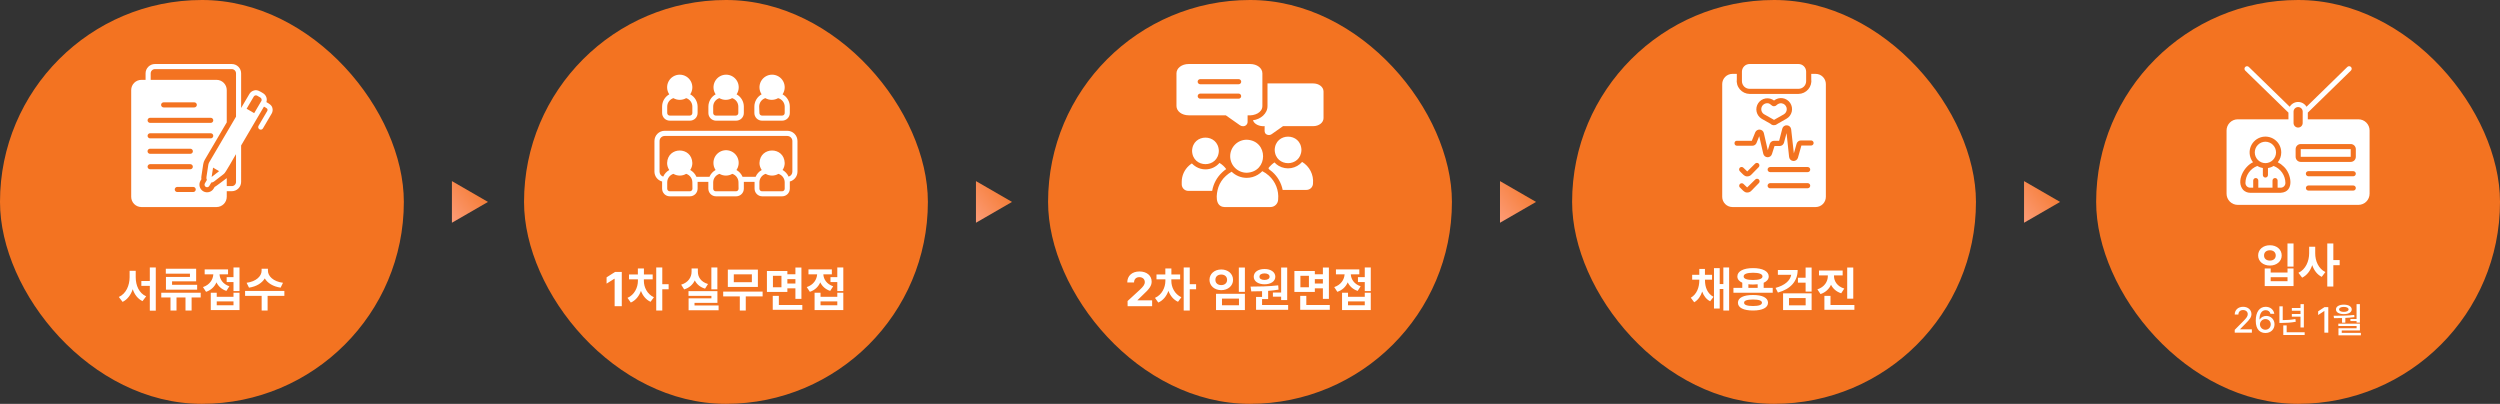
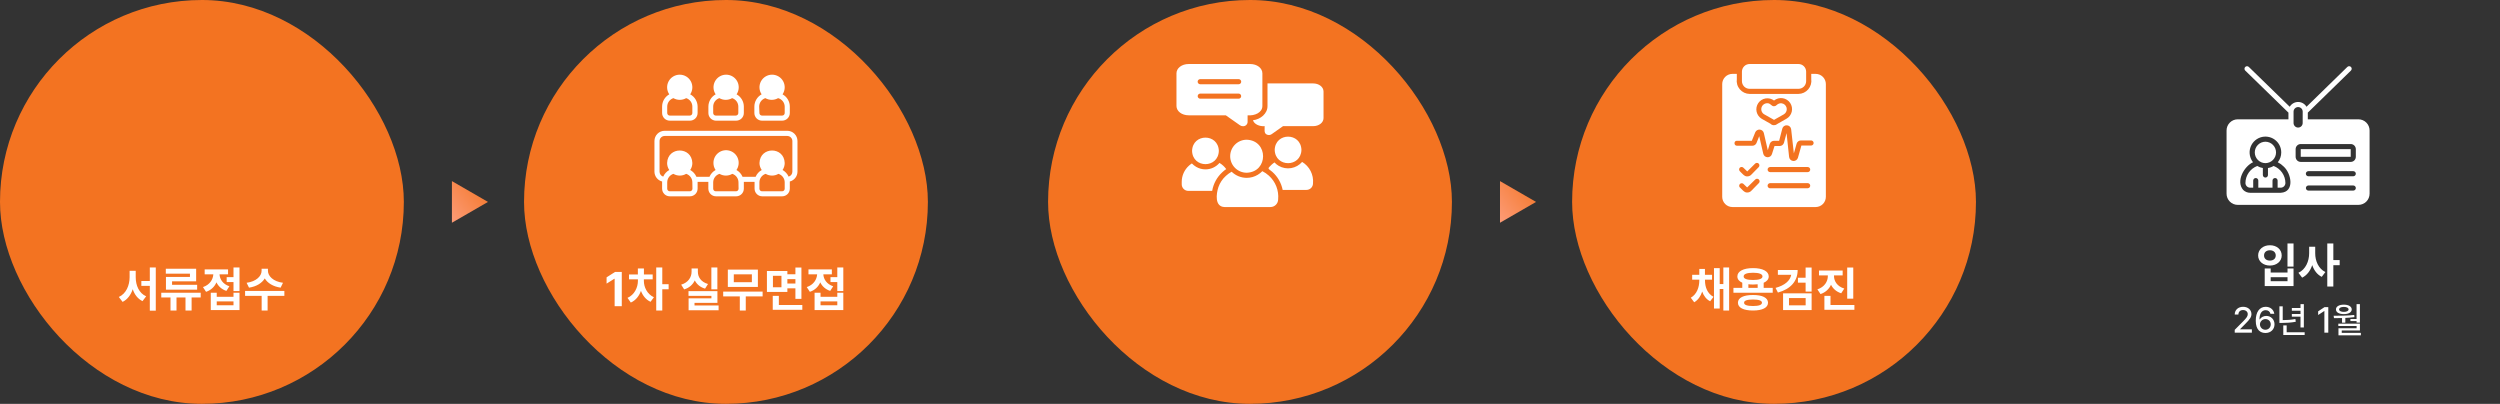
<svg xmlns="http://www.w3.org/2000/svg" width="1040" height="168" viewBox="0 0 1040 168" fill="none">
  <rect x="0" y="0" width="1040" height="168" fill="#333333" stroke="none" />
  <rect width="168" height="168" rx="84" fill="#F37321" />
-   <path d="M113.328 44.977C113.089 43.725 111.831 43.044 110.817 42.482C111.044 41.798 111.03 41.057 110.777 40.382C110.524 39.708 110.047 39.14 109.426 38.774C108.333 38.115 107.004 37.183 105.664 37.638C105.263 37.741 104.887 37.923 104.557 38.173C104.227 38.422 103.95 38.735 103.741 39.093L100.309 44.926V30.519C100.309 29.489 99.901 28.502 99.174 27.773C98.447 27.044 97.461 26.633 96.431 26.63H64.45C63.419 26.63 62.43 27.04 61.701 27.769C60.972 28.499 60.562 29.487 60.561 30.519V33.217H58.829C58.271 33.217 57.718 33.327 57.203 33.541C56.687 33.754 56.218 34.067 55.824 34.462C55.429 34.856 55.116 35.325 54.903 35.841C54.689 36.356 54.579 36.909 54.579 37.467V81.88C54.579 82.438 54.689 82.991 54.903 83.507C55.116 84.022 55.429 84.491 55.824 84.885C56.218 85.28 56.687 85.593 57.203 85.807C57.718 86.02 58.271 86.13 58.829 86.13H90.078C91.204 86.128 92.284 85.68 93.081 84.883C93.878 84.087 94.326 83.007 94.328 81.88V79.542H96.428C97.457 79.541 98.442 79.132 99.169 78.405C99.896 77.678 100.305 76.693 100.306 75.665C100.31 75.662 100.3 60.514 100.309 60.513L107.003 49.112C107.026 49.087 107.044 49.059 107.056 49.027L109.807 44.355C110.141 44.613 111.213 44.992 111.271 45.511C111.3 45.622 111.307 45.737 111.291 45.85C111.275 45.964 111.237 46.073 111.178 46.171L107.545 52.353C107.408 52.596 107.373 52.882 107.445 53.151C107.518 53.419 107.693 53.649 107.933 53.79C108.173 53.931 108.458 53.972 108.728 53.905C108.998 53.838 109.231 53.667 109.377 53.43L113.01 47.248C113.211 46.909 113.342 46.534 113.396 46.144C113.451 45.754 113.428 45.358 113.328 44.977ZM105.569 40.166C105.709 39.931 105.936 39.761 106.201 39.694C106.466 39.626 106.746 39.666 106.982 39.805L108.352 40.602C108.493 40.698 108.61 40.824 108.696 40.971C108.782 41.118 108.834 41.282 108.848 41.452C108.863 41.621 108.84 41.792 108.781 41.952C108.722 42.111 108.628 42.256 108.506 42.375L105.739 47.072L102.594 45.234L105.569 40.166ZM88.037 73.614L88.632 69.725L91.14 71.202L88.037 73.614ZM62.431 68.29H79.176C79.455 68.295 79.722 68.408 79.917 68.607C80.113 68.806 80.223 69.074 80.223 69.353C80.223 69.632 80.113 69.9 79.917 70.099C79.722 70.298 79.455 70.411 79.176 70.415H62.431C62.153 70.41 61.887 70.296 61.692 70.098C61.497 69.899 61.388 69.632 61.388 69.353C61.388 69.075 61.497 68.807 61.692 68.608C61.887 68.41 62.153 68.296 62.431 68.29ZM61.369 62.925C61.368 62.785 61.395 62.647 61.449 62.518C61.502 62.389 61.58 62.271 61.679 62.172C61.778 62.074 61.895 61.995 62.024 61.942C62.153 61.889 62.292 61.862 62.431 61.862H79.176C79.458 61.862 79.728 61.974 79.927 62.174C80.127 62.373 80.239 62.643 80.239 62.925C80.239 63.207 80.127 63.477 79.927 63.676C79.728 63.875 79.458 63.987 79.176 63.987H62.431C62.292 63.988 62.153 63.961 62.024 63.907C61.895 63.854 61.778 63.776 61.679 63.677C61.58 63.578 61.502 63.461 61.449 63.332C61.395 63.203 61.368 63.065 61.369 62.925ZM80.388 79.882H73.736C73.457 79.878 73.191 79.764 72.995 79.566C72.799 79.367 72.689 79.099 72.689 78.82C72.689 78.541 72.799 78.273 72.995 78.074C73.191 77.875 73.457 77.761 73.736 77.757H80.388C80.666 77.761 80.933 77.875 81.129 78.074C81.325 78.273 81.434 78.541 81.434 78.82C81.434 79.099 81.325 79.367 81.129 79.566C80.933 79.764 80.666 79.878 80.388 79.882ZM62.431 57.559C62.153 57.554 61.888 57.44 61.693 57.241C61.497 57.042 61.388 56.775 61.388 56.497C61.388 56.218 61.498 55.951 61.693 55.752C61.888 55.554 62.153 55.439 62.431 55.434H87.676C87.955 55.438 88.222 55.552 88.417 55.751C88.613 55.95 88.723 56.218 88.723 56.497C88.723 56.776 88.613 57.044 88.417 57.243C88.222 57.441 87.955 57.555 87.676 57.559H62.431ZM87.676 51.12H62.431C62.153 51.115 61.888 51.001 61.693 50.802C61.497 50.604 61.388 50.336 61.388 50.058C61.388 49.779 61.498 49.512 61.693 49.313C61.888 49.115 62.153 49.001 62.431 48.995H87.676C87.955 49 88.222 49.113 88.417 49.312C88.613 49.511 88.723 49.779 88.723 50.058C88.723 50.337 88.613 50.605 88.417 50.804C88.222 51.003 87.955 51.116 87.676 51.12ZM67.011 43.63C67.011 43.348 67.124 43.079 67.323 42.88C67.522 42.68 67.792 42.568 68.073 42.567H80.823C81.105 42.567 81.375 42.679 81.574 42.879C81.774 43.078 81.886 43.348 81.886 43.63C81.886 43.912 81.774 44.182 81.574 44.381C81.375 44.58 81.105 44.692 80.823 44.692H68.073C67.792 44.691 67.522 44.579 67.323 44.38C67.124 44.181 67.011 43.911 67.011 43.63ZM96.428 77.417H94.328V74.102C93.327 74.863 89.642 77.651 89.27 77.789L88.877 78.459C88.444 79.178 87.745 79.697 86.931 79.904C86.118 80.111 85.255 79.988 84.531 79.562C83.808 79.137 83.281 78.443 83.067 77.632C82.852 76.82 82.966 75.957 83.384 75.229L83.787 74.549C83.715 74.156 83.711 73.753 83.777 73.359L84.552 68.248C84.659 67.62 84.874 67.016 85.19 66.463L94.328 50.908V37.467C94.326 36.341 93.878 35.261 93.081 34.464C92.284 33.667 91.204 33.219 90.078 33.217H62.686V30.519C62.687 30.051 62.873 29.603 63.203 29.272C63.534 28.942 63.982 28.756 64.45 28.755H96.431C96.897 28.758 97.343 28.945 97.671 29.275C98 29.606 98.184 30.053 98.184 30.519V48.539L87.017 67.536C86.843 67.858 86.721 68.206 86.656 68.567L85.881 73.677C85.815 74.082 85.879 74.496 86.064 74.861L85.216 76.305C85.079 76.547 85.044 76.834 85.116 77.102C85.189 77.371 85.364 77.6 85.603 77.741C85.843 77.882 86.129 77.923 86.398 77.856C86.668 77.789 86.901 77.619 87.047 77.382C87.056 77.382 87.892 75.914 87.91 75.93C88.315 75.915 88.705 75.774 89.025 75.526L93.084 72.371C93.637 72.302 97.778 64.65 98.181 64.131L98.181 75.665C98.184 75.895 98.14 76.125 98.053 76.338C97.966 76.552 97.837 76.746 97.673 76.909C97.51 77.073 97.316 77.202 97.102 77.289C96.888 77.376 96.659 77.42 96.428 77.417Z" fill="white" />
  <path d="M56.457 115.331C56.457 118.698 57.816 121.966 60.808 123.265L59.273 125.273C57.284 124.299 55.955 122.517 55.217 120.312C54.429 122.655 53.051 124.574 51.004 125.588L49.429 123.541C52.5 122.163 53.898 118.698 53.917 115.331V112.654H56.457V115.331ZM64.805 111.276V129.231H62.324V118.934H58.8V116.906H62.324V111.276H64.805ZM83.488 121.789V123.757H79.708V129.191H77.168V123.757H73.428V129.191H70.927V123.757H67.088V121.789H83.488ZM81.598 111.807V117.024H71.577V118.481H82.012V120.489H69.037V115.193H79.019V113.855H68.978V111.807H81.598ZM99.632 111.276V121.08H97.132V117.339H94.297V115.292H97.132V111.276H99.632ZM90.162 121.769V123.462H97.132V121.769H99.632V128.994H87.682V121.769H90.162ZM90.162 126.986H97.132V125.391H90.162V126.986ZM94.868 112.083V114.13H91.324C91.422 116.128 92.702 118.206 95.419 119.091L94.178 121.021C92.19 120.361 90.822 119.082 90.044 117.457C89.257 119.259 87.829 120.706 85.713 121.395L84.433 119.426C87.248 118.491 88.597 116.316 88.745 114.13H85.142V112.083H94.868ZM111.464 112.673C111.464 114.78 113.61 117.123 117.725 117.635L116.74 119.662C113.61 119.21 111.316 117.763 110.145 115.823C108.964 117.763 106.69 119.21 103.589 119.662L102.585 117.635C106.66 117.123 108.826 114.78 108.826 112.673V111.807H111.464V112.673ZM118.296 121.021V123.068H111.326V129.191H108.846V123.068H101.955V121.021H118.296Z" fill="white" />
  <path d="M203 84L188 92.66L188 75.34L203 84Z" fill="url(#paint0_linear_157_636)" />
  <rect x="218" width="168" height="168" rx="84" fill="#F37321" />
  <path d="M278.625 50.196H287.019C287.864 50.196 288.675 49.861 289.273 49.263C289.87 48.665 290.206 47.854 290.206 47.009V44.353C290.199 43.303 289.909 42.274 289.367 41.374C288.825 40.475 288.05 39.739 287.125 39.242C287.656 38.452 287.962 37.533 288.011 36.582C288.059 35.632 287.849 34.686 287.401 33.846C286.954 33.006 286.286 32.304 285.47 31.814C284.654 31.324 283.72 31.065 282.769 31.065C281.817 31.065 280.883 31.324 280.067 31.814C279.251 32.304 278.584 33.006 278.136 33.846C277.689 34.686 277.478 35.632 277.527 36.582C277.575 37.533 277.882 38.452 278.412 39.242C277.507 39.752 276.754 40.495 276.231 41.393C275.708 42.292 275.434 43.313 275.437 44.353V47.02C275.44 47.863 275.777 48.671 276.375 49.267C276.972 49.862 277.781 50.196 278.625 50.196ZM277.562 44.353C277.563 43.568 277.812 42.804 278.274 42.17C278.736 41.537 279.387 41.066 280.134 40.825C280.941 41.291 281.857 41.537 282.79 41.537C283.723 41.537 284.639 41.291 285.446 40.825C286.194 41.064 286.846 41.535 287.308 42.169C287.77 42.803 288.019 43.568 288.017 44.353V47.02C288.017 47.301 287.906 47.572 287.706 47.771C287.507 47.97 287.237 48.082 286.955 48.082H278.625C278.343 48.082 278.073 47.97 277.874 47.771C277.674 47.572 277.562 47.301 277.562 47.02V44.353ZM297.75 50.196H306.25C307.095 50.196 307.906 49.861 308.504 49.263C309.102 48.665 309.437 47.854 309.437 47.009V44.353C309.437 43.309 309.156 42.285 308.626 41.386C308.095 40.487 307.334 39.747 306.42 39.242C306.951 38.452 307.257 37.533 307.306 36.582C307.354 35.632 307.144 34.686 306.696 33.846C306.249 33.006 305.581 32.304 304.765 31.814C303.949 31.324 303.015 31.065 302.064 31.065C301.112 31.065 300.178 31.324 299.362 31.814C298.546 32.304 297.879 33.006 297.431 33.846C296.984 34.686 296.773 35.632 296.822 36.582C296.87 37.533 297.177 38.452 297.707 39.242C296.794 39.747 296.032 40.487 295.502 41.386C294.971 42.285 294.691 43.309 294.69 44.353V47.02C294.692 47.842 295.012 48.631 295.582 49.223C296.152 49.815 296.929 50.164 297.75 50.196ZM296.687 44.353C296.688 43.568 296.937 42.804 297.399 42.17C297.861 41.537 298.512 41.066 299.259 40.825C300.066 41.291 300.982 41.537 301.915 41.537C302.848 41.537 303.764 41.291 304.571 40.825C305.318 41.066 305.969 41.537 306.431 42.17C306.893 42.804 307.142 43.568 307.142 44.353V47.02C307.142 47.301 307.031 47.572 306.831 47.771C306.632 47.97 306.362 48.082 306.08 48.082H297.75C297.468 48.082 297.198 47.97 296.999 47.771C296.799 47.572 296.687 47.301 296.687 47.02V44.353ZM316.875 50.196H325.375C326.22 50.196 327.031 49.861 327.629 49.263C328.227 48.665 328.562 47.854 328.562 47.009V44.353C328.562 43.309 328.281 42.285 327.751 41.386C327.22 40.487 326.459 39.747 325.545 39.242C326.076 38.452 326.382 37.533 326.431 36.582C326.479 35.632 326.269 34.686 325.821 33.846C325.374 33.006 324.706 32.304 323.89 31.814C323.074 31.324 322.14 31.065 321.189 31.065C320.237 31.065 319.303 31.324 318.487 31.814C317.671 32.304 317.004 33.006 316.556 33.846C316.109 34.686 315.898 35.632 315.947 36.582C315.995 37.533 316.302 38.452 316.832 39.242C315.919 39.747 315.157 40.487 314.627 41.386C314.096 42.285 313.816 43.309 313.815 44.353V47.02C313.818 47.859 314.152 48.664 314.745 49.259C315.338 49.854 316.141 50.191 316.981 50.196H316.875ZM315.812 44.353C315.811 43.568 316.06 42.803 316.522 42.169C316.984 41.535 317.636 41.064 318.384 40.825C319.191 41.291 320.107 41.537 321.04 41.537C321.973 41.537 322.889 41.291 323.696 40.825C324.474 41.035 325.163 41.493 325.658 42.13C326.152 42.766 326.426 43.547 326.437 44.353V47.02C326.437 47.301 326.326 47.572 326.126 47.771C325.927 47.97 325.657 48.082 325.375 48.082H316.981C316.699 48.082 316.429 47.97 316.23 47.771C316.031 47.572 315.919 47.301 315.919 47.02L315.812 44.353ZM327.5 54.404H276.5C275.373 54.404 274.292 54.852 273.495 55.649C272.698 56.446 272.25 57.527 272.25 58.654V71.404C272.253 72.344 272.568 73.256 273.144 73.998C273.721 74.74 274.527 75.27 275.437 75.505V78.48C275.437 79.326 275.773 80.136 276.371 80.734C276.969 81.332 277.78 81.668 278.625 81.668H287.019C287.864 81.668 288.675 81.332 289.273 80.734C289.87 80.136 290.206 79.326 290.206 78.48C290.206 78.48 290.206 75.707 290.206 75.654H294.669V78.48C294.669 79.326 295.005 80.136 295.602 80.734C296.2 81.332 297.011 81.668 297.856 81.668H306.25C307.095 81.668 307.906 81.332 308.504 80.734C309.102 80.136 309.437 79.326 309.437 78.48C309.437 78.48 309.437 75.707 309.437 75.654H313.9V78.48C313.9 79.326 314.236 80.136 314.834 80.734C315.431 81.332 316.242 81.668 317.087 81.668H325.375C326.22 81.668 327.031 81.332 327.629 80.734C328.227 80.136 328.562 79.326 328.562 78.48C328.562 78.48 328.562 75.611 328.562 75.505C329.472 75.27 330.279 74.74 330.856 73.998C331.432 73.256 331.747 72.344 331.75 71.404V58.654C331.75 57.527 331.302 56.446 330.505 55.649C329.708 54.852 328.627 54.404 327.5 54.404ZM288.06 78.512C288.06 78.794 287.948 79.064 287.749 79.263C287.55 79.463 287.279 79.575 286.997 79.575H278.625C278.343 79.575 278.073 79.463 277.874 79.263C277.674 79.064 277.562 78.794 277.562 78.512V75.845C277.565 75.061 277.814 74.298 278.276 73.665C278.738 73.031 279.388 72.56 280.134 72.318C280.938 72.795 281.855 73.046 282.79 73.046C283.725 73.046 284.642 72.795 285.446 72.318C286.195 72.559 286.847 73.031 287.309 73.667C287.771 74.303 288.019 75.07 288.017 75.856L288.06 78.512ZM307.249 78.512C307.249 78.794 307.137 79.064 306.938 79.263C306.738 79.463 306.468 79.575 306.186 79.575H297.75C297.468 79.575 297.198 79.463 296.999 79.263C296.799 79.064 296.687 78.794 296.687 78.512V75.845C296.694 75.053 296.953 74.284 297.427 73.65C297.901 73.015 298.565 72.549 299.322 72.318C300.126 72.795 301.044 73.046 301.979 73.046C302.914 73.046 303.831 72.795 304.635 72.318C305.382 72.56 306.034 73.033 306.496 73.669C306.958 74.304 307.206 75.07 307.206 75.856L307.249 78.512ZM326.437 78.512C326.437 78.794 326.326 79.064 326.126 79.263C325.927 79.463 325.657 79.575 325.375 79.575H316.981C316.699 79.575 316.429 79.463 316.23 79.263C316.031 79.064 315.919 78.794 315.919 78.512V75.845C315.921 75.058 316.173 74.292 316.639 73.658C317.105 73.024 317.761 72.555 318.511 72.318C319.315 72.795 320.233 73.046 321.167 73.046C322.102 73.046 323.02 72.795 323.824 72.318C324.577 72.552 325.237 73.02 325.707 73.655C326.177 74.289 326.433 75.056 326.437 75.845V78.512ZM329.625 71.436C329.623 71.9 329.469 72.35 329.187 72.719C328.905 73.087 328.51 73.353 328.063 73.476C327.542 72.311 326.659 71.346 325.545 70.724C326.129 69.866 326.44 68.851 326.437 67.813C326.214 60.875 316.163 60.875 315.94 67.813C315.95 68.855 316.276 69.871 316.875 70.724C315.733 71.359 314.835 72.358 314.325 73.561H308.906C308.396 72.358 307.499 71.359 306.356 70.724C306.827 70.044 307.131 69.263 307.242 68.444C307.354 67.625 307.271 66.791 306.999 66.011C306.728 65.23 306.276 64.524 305.68 63.951C305.084 63.378 304.361 62.954 303.571 62.713C302.78 62.473 301.943 62.422 301.129 62.566C300.315 62.71 299.547 63.044 298.886 63.541C298.226 64.038 297.692 64.684 297.328 65.426C296.965 66.168 296.781 66.986 296.794 67.813C296.791 68.851 297.102 69.866 297.686 70.724C296.544 71.359 295.646 72.358 295.136 73.561H289.717C289.196 72.351 288.283 71.352 287.125 70.724C287.709 69.866 288.02 68.851 288.017 67.813C287.805 60.885 277.732 60.875 277.52 67.813C277.517 68.851 277.829 69.866 278.412 70.724C277.298 71.346 276.415 72.311 275.894 73.476C275.455 73.345 275.07 73.076 274.796 72.708C274.522 72.341 274.374 71.894 274.375 71.436V58.686C274.375 58.122 274.599 57.582 274.997 57.183C275.396 56.785 275.936 56.561 276.5 56.561H327.5C328.064 56.561 328.604 56.785 329.003 57.183C329.401 57.582 329.625 58.122 329.625 58.686V71.436Z" fill="white" />
  <path d="M258.658 113.126V127.38H255.685V115.941H255.606L252.338 117.989V115.371L255.862 113.126H258.658ZM267.852 116.886C267.852 119.426 269.171 122.32 272.026 123.659L270.628 125.549C268.718 124.693 267.389 122.999 266.631 121.001C265.864 123.157 264.446 124.978 262.418 125.864L261.04 123.915C263.954 122.635 265.352 119.584 265.371 116.886V116.197H261.67V114.189H265.352V111.669H267.872V114.189H271.514V116.197H267.852V116.886ZM275.51 111.276V118.225H278.149V120.332H275.51V129.191H272.99V111.276H275.51ZM298.427 111.276V120.351H295.926V111.276H298.427ZM298.446 121.119V125.982H288.918V127.085H298.939V129.073H286.457V124.112H295.946V123.068H286.417V121.119H298.446ZM290.315 113.047C290.296 115.213 291.595 117.3 294.529 118.146L293.308 120.076C291.251 119.475 289.833 118.235 289.036 116.65C288.209 118.383 286.742 119.761 284.606 120.391L283.366 118.422C286.358 117.536 287.697 115.272 287.697 113.047V111.669H290.315V113.047ZM317.248 121.296V123.305H310.239V129.171H307.759V123.305H300.848V121.296H317.248ZM315.279 112.142V119.367H302.778V112.142H315.279ZM305.258 114.13V117.398H312.779V114.13H305.258ZM327.545 112.732V114.091H330.891V111.295H333.392V124.328H330.891V119.938H327.545V121.454H319.04V112.732H327.545ZM321.54 114.721V119.505H325.084V114.721H321.54ZM333.766 126.868V128.876H321.461V123.088H324.001V126.868H333.766ZM327.545 117.95H330.891V116.119H327.545V117.95ZM350.815 111.276V121.08H348.315V117.339H345.48V115.292H348.315V111.276H350.815ZM341.345 121.769V123.462H348.315V121.769H350.815V128.994H338.865V121.769H341.345ZM341.345 126.986H348.315V125.391H341.345V126.986ZM346.051 112.083V114.13H342.507C342.605 116.128 343.885 118.206 346.602 119.091L345.362 121.021C343.373 120.361 342.005 119.082 341.227 117.457C340.44 119.259 339.012 120.706 336.896 121.395L335.616 119.426C338.432 118.491 339.78 116.316 339.928 114.13H336.325V112.083H346.051Z" fill="white" />
-   <path d="M421 84L406 92.66L406 75.34L421 84Z" fill="url(#paint1_linear_157_636)" />
  <rect x="436" width="168" height="168" rx="84" fill="#F37321" />
  <path d="M507.038 62.765C506.806 70.122 496.135 70.124 495.903 62.766C496.134 55.409 506.805 55.407 507.038 62.765ZM527.863 73.082C527.041 72.336 526.122 71.703 525.132 71.202C524.577 71.778 523.948 72.278 523.262 72.689C521.867 73.541 520.264 73.99 518.629 73.986C516.287 73.985 514.038 73.07 512.361 71.436C511.493 71.918 510.687 72.503 509.959 73.178C508.553 74.45 507.486 76.053 506.857 77.842C505.939 80.612 505.233 85.986 509.407 86.13H528.511C529.357 86.13 530.169 85.794 530.768 85.197C531.367 84.599 531.706 83.789 531.709 82.942C531.88 81.113 531.621 79.269 530.954 77.557C530.286 75.845 529.227 74.313 527.863 73.082ZM511.755 64.997C511.758 66.818 512.484 68.563 513.773 69.85C515.062 71.137 516.808 71.86 518.629 71.861C527.719 71.535 527.705 58.444 518.629 58.122C516.806 58.124 515.059 58.848 513.77 60.137C512.481 61.426 511.756 63.174 511.755 64.997ZM541.686 67.356C540.506 68.72 538.887 69.63 537.109 69.928C535.33 70.227 533.503 69.896 531.943 68.992C531.288 68.61 530.697 68.13 530.189 67.568C529.76 67.849 529.355 68.165 528.978 68.514C527.038 70.382 527.473 69.97 529.286 71.499C531.498 73.465 533.009 76.099 533.589 79.001H543.503C544.222 78.999 544.912 78.711 545.42 78.201C545.928 77.691 546.213 77 546.212 76.281C546.371 74.518 546.03 72.746 545.23 71.168C544.429 69.59 543.201 68.269 541.686 67.356ZM541.399 62.362C541.166 55.01 530.509 55 530.274 62.362C530.51 69.725 541.167 69.712 541.399 62.362ZM494.479 47.965C491.631 47.965 489.411 46.265 489.411 44.087V30.508C489.411 28.33 491.631 26.63 494.479 26.63H520.085C522.922 26.63 525.153 28.33 525.153 30.508V44.087C525.14 46.808 522.022 48.235 519.001 47.965V50.812C518.966 51.292 518.743 51.737 518.381 52.054C518.019 52.37 517.547 52.531 517.068 52.502C516.627 52.507 516.195 52.373 515.835 52.119L509.928 47.965L494.479 47.965ZM515.283 32.92H499.281C498.999 32.92 498.729 33.032 498.53 33.231C498.331 33.43 498.219 33.701 498.219 33.982C498.219 34.264 498.331 34.534 498.53 34.734C498.729 34.933 498.999 35.045 499.281 35.045H515.283C515.564 35.045 515.835 34.933 516.034 34.734C516.233 34.534 516.345 34.264 516.345 33.982C516.345 33.701 516.233 33.43 516.034 33.231C515.835 33.032 515.564 32.92 515.283 32.92ZM499.281 41.059H515.283C515.562 41.054 515.828 40.941 516.024 40.742C516.22 40.543 516.329 40.275 516.329 39.996C516.329 39.717 516.22 39.449 516.024 39.25C515.828 39.051 515.562 38.938 515.283 38.934H499.281C499.002 38.938 498.736 39.052 498.541 39.251C498.345 39.449 498.235 39.717 498.235 39.996C498.235 40.275 498.345 40.543 498.541 40.742C498.736 40.941 499.002 41.054 499.281 41.059ZM508.461 71.669C508.97 71.178 509.521 70.734 510.108 70.341C509.36 69.3 508.405 68.424 507.303 67.77C506.583 68.613 505.688 69.29 504.681 69.754C503.674 70.218 502.579 70.458 501.47 70.458C500.101 70.463 498.757 70.096 497.581 69.395C496.928 69.012 496.334 68.536 495.818 67.982C495.386 68.257 494.981 68.57 494.606 68.917C493.671 69.757 492.92 70.781 492.403 71.926C491.885 73.072 491.611 74.312 491.599 75.569V76.684C491.601 77.405 491.888 78.096 492.398 78.606C492.907 79.116 493.598 79.403 494.319 79.404H504.264C504.768 76.432 506.244 73.711 508.461 71.669ZM546.276 34.705H527.278C527.281 36.065 527.276 42.586 527.278 44.087C527.341 47.229 524.357 49.684 521.233 50.016C521.73 51.693 524.006 52.668 526.088 52.48C526.19 53.704 525.664 55.346 526.949 55.955C527.266 56.119 527.622 56.195 527.979 56.174C528.336 56.154 528.681 56.038 528.978 55.838L533.738 52.48H546.276C548.688 52.48 550.589 51.014 550.589 49.123V38.062C550.589 36.182 548.688 34.705 546.276 34.705Z" fill="white" />
-   <path d="M469.088 127.38L469.068 125.234L474.187 120.529C475.526 119.249 476.235 118.461 476.235 117.339C476.235 116.079 475.27 115.292 473.971 115.292C472.632 115.292 471.766 116.138 471.766 117.497H468.95C468.931 114.701 470.998 112.929 474.01 112.929C477.062 112.929 479.089 114.662 479.089 117.142C479.089 118.757 478.302 120.096 475.368 122.753L473.203 124.86V124.939H479.286V127.38H469.088ZM487.279 116.886C487.279 119.426 488.598 122.32 491.453 123.659L490.055 125.549C488.146 124.693 486.817 122.999 486.059 121.001C485.291 123.157 483.873 124.978 481.846 125.864L480.468 123.915C483.381 122.635 484.779 119.584 484.799 116.886V116.197H481.098V114.189H484.779V111.669H487.299V114.189H490.941V116.197H487.279V116.886ZM494.938 111.276V118.225H497.576V120.332H494.938V129.191H492.418V111.276H494.938ZM517.874 111.295V121.415H515.354V111.295H517.874ZM517.874 122.222V128.994H505.864V122.222H517.874ZM508.345 124.21V126.986H515.413V124.21H508.345ZM508.05 112.102C510.845 112.102 512.952 113.874 512.952 116.434C512.952 118.895 510.845 120.706 508.05 120.706C505.254 120.706 503.148 118.895 503.148 116.434C503.148 113.874 505.254 112.102 508.05 112.102ZM508.05 114.209C506.613 114.209 505.589 115.036 505.608 116.434C505.589 117.772 506.613 118.599 508.05 118.599C509.448 118.599 510.471 117.772 510.471 116.434C510.471 115.036 509.448 114.209 508.05 114.209ZM535.474 111.295V124.821H532.954V123.403H529.529V121.69H532.954V111.295H535.474ZM535.868 126.868V128.876H522.52V123.521H525.02V121.139C523.416 121.208 521.89 121.218 520.532 121.218L520.236 119.229C523.524 119.21 527.954 119.17 531.734 118.698L531.872 120.489C530.454 120.726 528.987 120.893 527.54 121.001V124.407H525.02V126.868H535.868ZM526.064 111.906C528.662 111.886 530.533 113.205 530.533 115.115C530.533 117.024 528.662 118.265 526.064 118.265C523.406 118.265 521.555 117.024 521.555 115.115C521.555 113.205 523.386 111.886 526.064 111.906ZM526.064 113.736C524.784 113.736 523.918 114.229 523.937 115.115C523.918 115.981 524.784 116.453 526.064 116.453C527.265 116.453 528.131 115.981 528.151 115.115C528.131 114.229 527.265 113.736 526.064 113.736ZM546.972 112.732V114.091H550.319V111.295H552.819V124.328H550.319V119.938H546.972V121.454H538.467V112.732H546.972ZM540.967 114.721V119.505H544.511V114.721H540.967ZM553.193 126.868V128.876H540.888V123.088H543.428V126.868H553.193ZM546.972 117.95H550.319V116.119H546.972V117.95ZM570.242 111.276V121.08H567.742V117.339H564.907V115.292H567.742V111.276H570.242ZM560.773 121.769V123.462H567.742V121.769H570.242V128.994H558.292V121.769H560.773ZM560.773 126.986H567.742V125.391H560.773V126.986ZM565.478 112.083V114.13H561.934C562.033 116.128 563.312 118.206 566.029 119.091L564.789 121.021C562.801 120.361 561.432 119.082 560.655 117.457C559.867 119.259 558.44 120.706 556.323 121.395L555.044 119.426C557.859 118.491 559.208 116.316 559.355 114.13H555.752V112.083H565.478Z" fill="white" />
  <path d="M639 84L624 92.66L624 75.34L639 84Z" fill="url(#paint2_linear_157_636)" />
  <rect x="654" width="168" height="168" rx="84" fill="#F37321" />
  <path d="M724.644 33.759V29.817C724.644 28.972 724.98 28.161 725.578 27.564C726.176 26.966 726.987 26.63 727.832 26.63H748.168C749.014 26.63 749.824 26.966 750.422 27.564C751.02 28.161 751.356 28.972 751.356 29.817V33.759C751.356 34.605 751.02 35.415 750.422 36.013C749.824 36.611 749.014 36.947 748.168 36.947H727.832C726.987 36.947 726.176 36.611 725.578 36.013C724.98 35.415 724.644 34.605 724.644 33.759ZM733.941 47.572L737.575 49.622C737.926 49.899 738.074 49.909 738.425 49.622L742.059 47.572C742.449 47.345 742.77 47.016 742.987 46.62C743.205 46.225 743.31 45.778 743.293 45.327C743.275 44.876 743.135 44.438 742.888 44.06C742.641 43.683 742.295 43.38 741.889 43.184C741.413 42.963 740.88 42.9 740.366 43.003C739.852 43.106 739.384 43.37 739.031 43.757C738.894 43.901 738.729 44.015 738.546 44.092C738.363 44.169 738.166 44.207 737.968 44.204C736.821 44.204 736.534 42.865 735.131 42.939C734.587 42.949 734.062 43.138 733.635 43.475C733.208 43.813 732.904 44.281 732.769 44.808C732.634 45.335 732.675 45.892 732.887 46.393C733.099 46.894 733.469 47.312 733.941 47.582V47.572ZM759.558 34.981V81.88C759.558 83.007 759.11 84.088 758.313 84.885C757.516 85.682 756.435 86.13 755.308 86.13H720.692C719.565 86.13 718.484 85.682 717.687 84.885C716.89 84.088 716.442 83.007 716.442 81.88V34.981C716.442 33.854 716.89 32.773 717.687 31.976C718.484 31.179 719.565 30.731 720.692 30.731H722.519V32.856C722.411 33.622 722.466 34.402 722.682 35.145C722.898 35.887 723.27 36.575 723.773 37.163C724.275 37.751 724.897 38.225 725.597 38.554C726.297 38.883 727.059 39.06 727.832 39.072H748.168C748.941 39.06 749.703 38.883 750.403 38.554C751.103 38.225 751.725 37.751 752.227 37.163C752.73 36.575 753.102 35.887 753.318 35.145C753.534 34.402 753.589 33.622 753.481 32.856V30.731H755.308C756.435 30.731 757.516 31.179 758.313 31.976C759.11 32.773 759.558 33.854 759.558 34.981ZM732.889 49.431L736.523 51.482C736.855 51.826 737.298 52.04 737.774 52.084C738.25 52.129 738.726 52.002 739.116 51.726C739.031 51.726 742.983 49.516 743.111 49.431C743.67 49.124 744.16 48.703 744.548 48.196C744.936 47.689 745.215 47.106 745.366 46.486C745.516 45.865 745.536 45.22 745.424 44.591C745.312 43.962 745.07 43.364 744.714 42.834C744.358 42.303 743.895 41.853 743.356 41.512C742.816 41.17 742.211 40.945 741.58 40.85C740.948 40.755 740.304 40.792 739.687 40.96C739.071 41.127 738.496 41.422 738 41.824C737.502 41.446 736.932 41.174 736.325 41.024C735.719 40.874 735.088 40.85 734.471 40.952C733.855 41.055 733.265 41.282 732.74 41.621C732.214 41.959 731.764 42.401 731.415 42.92C731.067 43.439 730.828 44.024 730.713 44.638C730.598 45.253 730.61 45.884 730.748 46.494C730.887 47.103 731.148 47.678 731.516 48.183C731.884 48.688 732.351 49.113 732.889 49.431ZM722.562 60.63H728.937C729.297 60.636 729.651 60.539 729.958 60.351C730.264 60.163 730.511 59.891 730.669 59.567L731.838 56.656L733.516 63.934C733.603 64.341 733.823 64.708 734.141 64.976C734.46 65.244 734.858 65.398 735.274 65.414C735.69 65.43 736.099 65.306 736.437 65.063C736.775 64.82 737.022 64.472 737.139 64.072L738.202 60.747H740.327C740.741 60.749 741.144 60.613 741.473 60.361C741.802 60.109 742.038 59.755 742.144 59.355L743.206 55.37L744.269 65.305C744.318 65.737 744.515 66.139 744.827 66.443C745.139 66.746 745.547 66.931 745.98 66.968C746.414 67.004 746.847 66.889 747.205 66.642C747.563 66.395 747.825 66.031 747.945 65.613L749.379 60.545H753.374C753.656 60.553 753.93 60.45 754.135 60.256C754.34 60.063 754.46 59.796 754.469 59.514C754.477 59.233 754.373 58.959 754.18 58.754C753.987 58.548 753.72 58.428 753.438 58.42H749.188C748.779 58.421 748.381 58.555 748.055 58.802C747.729 59.05 747.493 59.397 747.382 59.791L746.245 63.817L745.119 53.766C745.067 53.332 744.864 52.93 744.545 52.631C744.227 52.332 743.813 52.154 743.376 52.13C742.939 52.092 742.503 52.211 742.147 52.466C741.79 52.722 741.537 53.096 741.432 53.522L740.125 58.569H738C737.598 58.571 737.208 58.701 736.885 58.939C736.562 59.178 736.324 59.513 736.204 59.897L735.408 62.511L733.75 55.317C733.651 54.935 733.434 54.594 733.131 54.341C732.828 54.089 732.454 53.937 732.06 53.908C731.666 53.878 731.274 53.973 730.936 54.178C730.599 54.383 730.335 54.689 730.18 55.052L728.756 58.569C727.779 58.569 723.497 58.569 722.626 58.569C721.213 58.431 721.191 60.63 722.562 60.63ZM723.794 77.959C724.549 78.66 725.686 80.233 726.854 80.084C727.441 80.095 728.008 79.878 728.438 79.479L731.625 76.227C731.736 76.132 731.827 76.015 731.89 75.883C731.954 75.751 731.99 75.608 731.996 75.461C732.001 75.315 731.977 75.169 731.923 75.033C731.87 74.896 731.789 74.773 731.685 74.669C731.582 74.566 731.458 74.484 731.321 74.431C731.185 74.378 731.039 74.353 730.893 74.359C730.747 74.364 730.603 74.4 730.471 74.464C730.339 74.528 730.222 74.618 730.127 74.729L726.876 77.917C726.868 77.926 726.858 77.933 726.847 77.938C726.836 77.943 726.824 77.945 726.812 77.945C726.8 77.945 726.788 77.943 726.777 77.938C726.766 77.933 726.756 77.926 726.748 77.917L725.25 76.482C725.047 76.308 724.785 76.217 724.518 76.228C724.25 76.238 723.997 76.349 723.808 76.538C723.618 76.727 723.508 76.981 723.497 77.248C723.487 77.516 723.578 77.777 723.752 77.981L723.794 77.959ZM723.794 71.255C724.559 71.945 725.686 73.529 726.854 73.38C727.443 73.392 728.012 73.171 728.438 72.764L731.625 69.523C731.81 69.326 731.913 69.066 731.913 68.795C731.913 68.525 731.81 68.264 731.625 68.067C731.426 67.87 731.157 67.758 730.876 67.758C730.595 67.758 730.326 67.87 730.127 68.067L726.918 71.255C726.901 71.271 726.878 71.279 726.854 71.279C726.831 71.279 726.808 71.271 726.791 71.255L725.25 69.767C725.051 69.57 724.782 69.458 724.501 69.458C724.22 69.458 723.951 69.57 723.752 69.767C723.563 69.972 723.461 70.242 723.469 70.52C723.477 70.798 723.594 71.062 723.794 71.255ZM736.385 78.31H751.993C752.275 78.31 752.545 78.198 752.744 77.999C752.944 77.799 753.056 77.529 753.056 77.247C753.056 76.966 752.944 76.695 752.744 76.496C752.545 76.297 752.275 76.185 751.993 76.185H736.385C736.1 76.185 735.827 76.298 735.626 76.499C735.425 76.7 735.312 76.973 735.312 77.258C735.312 77.543 735.425 77.816 735.626 78.017C735.827 78.218 736.1 78.331 736.385 78.331V78.31ZM736.385 71.606H751.993C752.275 71.606 752.545 71.494 752.744 71.294C752.944 71.095 753.056 70.825 753.056 70.543C753.056 70.261 752.944 69.991 752.744 69.792C752.545 69.592 752.275 69.481 751.993 69.481H736.385C736.103 69.481 735.833 69.592 735.634 69.792C735.434 69.991 735.323 70.261 735.323 70.543C735.323 70.825 735.434 71.095 735.634 71.294C735.833 71.494 736.103 71.606 736.385 71.606Z" fill="white" />
  <path d="M709.276 116.69C709.276 119.387 710.241 122.123 712.82 123.482L711.422 125.332C709.808 124.506 708.735 123.058 708.114 121.296C707.484 123.216 706.411 124.821 704.787 125.746L703.37 123.856C705.909 122.399 706.894 119.466 706.913 116.69V116.355H703.941V114.307H706.913V111.886H709.256V114.307H712.209V116.355H709.276V116.69ZM719.317 111.276V129.191H716.915V120.214H715.399V128.364H713.017V111.531H715.399V118.166H716.915V111.276H719.317ZM737.449 119.761V121.769H721.108V119.761H724.79V117.615C723.48 117.034 722.742 116.148 722.742 114.996C722.742 112.831 725.282 111.531 729.278 111.531C733.236 111.531 735.775 112.831 735.795 114.996C735.785 116.158 735.017 117.064 733.688 117.635V119.761H737.449ZM729.259 122.714C733.137 122.714 735.48 123.856 735.5 125.923C735.48 128.03 733.137 129.171 729.259 129.171C725.321 129.171 722.978 128.03 722.978 125.923C722.978 123.856 725.321 122.714 729.259 122.714ZM729.259 124.604C726.778 124.604 725.518 125.037 725.538 125.923C725.518 126.848 726.778 127.301 729.259 127.301C731.68 127.301 732.96 126.848 732.98 125.923C732.96 125.037 731.68 124.604 729.259 124.604ZM729.278 113.461C726.739 113.461 725.341 113.992 725.361 114.996C725.341 115.981 726.739 116.473 729.278 116.473C731.779 116.473 733.196 115.981 733.196 114.996C733.196 113.992 731.779 113.461 729.278 113.461ZM727.329 119.761H731.188V118.265C730.598 118.333 729.958 118.363 729.278 118.363C728.58 118.363 727.93 118.333 727.329 118.245V119.761ZM747.824 112.319C747.824 117.005 744.871 120.253 739.614 121.71L738.63 119.761C742.489 118.717 744.713 116.749 745.147 114.327H739.595V112.319H747.824ZM753.632 111.295V121.316H751.132V117.595H747.942V115.548H751.132V111.295H753.632ZM753.632 122.025V128.975H741.76V122.025H753.632ZM744.221 123.994V127.006H751.151V123.994H744.221ZM762.944 114.819C762.944 116.965 764.263 119.151 767.216 120.036L765.937 122.005C763.928 121.375 762.511 120.086 761.704 118.461C760.887 120.223 759.43 121.641 757.333 122.34L756.034 120.371C759.007 119.406 760.385 117.083 760.385 114.819V114.563H756.703V112.555H766.547V114.563H762.944V114.819ZM770.957 111.295V124.25H768.437V111.295H770.957ZM771.429 126.868V128.876H758.947V123.068H761.487V126.868H771.429Z" fill="white" />
-   <path d="M857 84L842 92.66L842 75.34L857 84Z" fill="url(#paint3_linear_157_636)" />
-   <rect x="872" width="168" height="168" rx="84" fill="#F37321" />
  <path d="M981.107 49.633H960.048V46.853L977.992 29.352C978.191 29.155 978.304 28.887 978.306 28.607C978.309 28.326 978.2 28.056 978.005 27.856C977.809 27.655 977.542 27.54 977.261 27.535C976.981 27.531 976.71 27.637 976.508 27.831L959.505 44.414C959.148 43.806 958.638 43.303 958.026 42.953C957.415 42.603 956.722 42.418 956.017 42.418C955.312 42.418 954.62 42.602 954.008 42.952C953.396 43.301 952.886 43.805 952.528 44.412L935.491 27.83C935.288 27.641 935.018 27.538 934.74 27.545C934.462 27.552 934.198 27.667 934.004 27.866C933.811 28.066 933.702 28.333 933.703 28.611C933.704 28.889 933.814 29.155 934.009 29.353L951.994 46.857V49.633H930.893C929.662 49.634 928.482 50.124 927.611 50.994C926.741 51.865 926.251 53.045 926.25 54.276V80.573C926.249 81.805 926.738 82.988 927.608 83.861C928.479 84.734 929.66 85.225 930.893 85.227H981.107C982.34 85.225 983.521 84.734 984.392 83.861C985.262 82.988 985.751 81.805 985.75 80.573V54.276C985.749 53.045 985.259 51.865 984.389 50.994C983.518 50.124 982.338 49.634 981.107 49.633ZM937.257 67.493C936.605 66.67 936.16 65.702 935.958 64.672C935.756 63.641 935.804 62.577 936.098 61.568C936.391 60.559 936.922 59.636 937.646 58.874C938.369 58.113 939.264 57.536 940.256 57.191C941.249 56.846 942.309 56.744 943.349 56.892C944.389 57.041 945.378 57.437 946.233 58.046C947.089 58.655 947.787 59.46 948.268 60.394C948.749 61.328 948.999 62.363 948.998 63.413C949.005 64.901 948.498 66.346 947.564 67.504C948.469 67.959 949.294 68.558 950.007 69.278C953.21 72.138 954.721 79.865 948.775 80.201H936.046C934.968 80.194 933.935 79.767 933.167 79.011C930.017 75.425 933.547 69.176 937.257 67.493ZM960.292 77.162H978.961C979.242 77.162 979.513 77.274 979.712 77.473C979.911 77.673 980.023 77.943 980.023 78.225C980.023 78.507 979.911 78.777 979.712 78.976C979.513 79.175 979.242 79.287 978.961 79.287H960.292C960.014 79.282 959.749 79.168 959.554 78.969C959.359 78.77 959.249 78.503 959.249 78.225C959.249 77.946 959.359 77.679 959.554 77.48C959.749 77.281 960.014 77.167 960.292 77.162ZM959.23 72.264C959.229 72.124 959.255 71.985 959.308 71.856C959.361 71.726 959.439 71.609 959.538 71.51C959.637 71.411 959.755 71.332 959.884 71.28C960.014 71.227 960.153 71.2 960.292 71.202H978.961C979.242 71.202 979.513 71.314 979.712 71.513C979.911 71.712 980.023 71.982 980.023 72.264C980.023 72.546 979.911 72.816 979.712 73.015C979.513 73.215 979.242 73.327 978.961 73.327H960.292C960.153 73.327 960.014 73.3 959.885 73.247C959.756 73.193 959.639 73.115 959.54 73.016C959.441 72.918 959.363 72.8 959.31 72.671C959.257 72.542 959.23 72.404 959.23 72.264ZM980.023 65.23C980.021 65.793 979.797 66.333 979.399 66.731C979.001 67.129 978.461 67.354 977.898 67.355H957.105C956.826 67.355 956.55 67.3 956.292 67.194C956.034 67.087 955.8 66.93 955.602 66.733C955.405 66.536 955.248 66.302 955.142 66.044C955.035 65.786 954.98 65.509 954.98 65.23V62.043C954.98 61.764 955.035 61.487 955.142 61.23C955.248 60.972 955.405 60.737 955.602 60.54C955.8 60.343 956.034 60.186 956.292 60.079C956.55 59.973 956.826 59.918 957.105 59.918H977.898C978.461 59.919 979.001 60.144 979.399 60.542C979.797 60.94 980.021 61.48 980.023 62.043V65.23ZM954.119 46.403C954.129 45.906 954.333 45.433 954.687 45.084C955.042 44.736 955.518 44.54 956.015 44.539C956.512 44.537 956.99 44.73 957.346 45.077C957.703 45.423 957.909 45.895 957.922 46.392C957.93 46.401 957.908 51.205 957.912 51.216C957.901 51.713 957.694 52.185 957.338 52.532C956.981 52.878 956.503 53.071 956.005 53.068C955.508 53.065 955.032 52.867 954.679 52.517C954.327 52.166 954.126 51.692 954.119 51.195V46.403ZM957.105 62.043H977.898V65.23H957.105V62.043ZM934.102 76.132C934.11 74.592 934.585 73.09 935.463 71.825C936.341 70.56 937.581 69.591 939.021 69.045C939.733 69.479 940.524 69.768 941.348 69.895V72.817C941.353 73.095 941.467 73.361 941.666 73.556C941.864 73.751 942.132 73.861 942.411 73.861C942.689 73.861 942.957 73.751 943.155 73.556C943.354 73.361 943.468 73.095 943.473 72.817V69.895C944.303 69.771 945.098 69.478 945.811 69.034C947.252 69.581 948.493 70.553 949.371 71.82C950.249 73.087 950.723 74.59 950.73 76.132C950.727 76.648 950.52 77.143 950.154 77.507C949.787 77.872 949.292 78.076 948.775 78.076H947.489V75.122C947.489 74.84 947.377 74.57 947.178 74.371C946.979 74.172 946.709 74.06 946.427 74.06C946.145 74.06 945.875 74.172 945.676 74.371C945.476 74.57 945.364 74.84 945.364 75.122V78.076H939.457V75.122C939.457 74.84 939.345 74.57 939.146 74.371C938.946 74.172 938.676 74.06 938.394 74.06C938.113 74.06 937.842 74.172 937.643 74.371C937.444 74.57 937.332 74.84 937.332 75.122V78.076H936.046C935.532 78.072 935.04 77.865 934.676 77.502C934.312 77.138 934.106 76.646 934.102 76.132ZM942.411 58.951C943.586 58.961 944.711 59.434 945.539 60.269C946.367 61.104 946.831 62.232 946.832 63.408C946.832 64.584 946.367 65.712 945.539 66.547C944.711 67.382 943.586 67.856 942.411 67.865C941.235 67.856 940.11 67.382 939.282 66.547C938.454 65.712 937.99 64.584 937.99 63.408C937.99 62.232 938.454 61.104 939.282 60.269C940.11 59.434 941.235 58.961 942.411 58.951Z" fill="white" />
  <path d="M954.11 101.276V110.903H951.59V101.276H954.11ZM944.601 111.69V113.364H951.61V111.69H954.11V118.994H942.12V111.69H944.601ZM944.601 116.966H951.61V115.313H944.601V116.966ZM944.286 102.024C947.082 102.004 949.188 103.756 949.188 106.276C949.188 108.717 947.082 110.47 944.286 110.47C941.49 110.47 939.384 108.717 939.384 106.276C939.384 103.756 941.49 102.004 944.286 102.024ZM944.286 104.111C942.849 104.111 941.825 104.918 941.845 106.276C941.825 107.615 942.849 108.402 944.286 108.402C945.684 108.402 946.708 107.615 946.708 106.276C946.708 104.918 945.684 104.111 944.286 104.111ZM963.127 105.331C963.107 108.54 964.485 111.789 967.36 113.167L965.844 115.175C963.924 114.23 962.635 112.458 961.887 110.292C961.109 112.616 959.721 114.515 957.693 115.51L956.138 113.482C959.17 112.084 960.607 108.658 960.607 105.331V102.654H963.127V105.331ZM970.667 101.276V108.186H973.305V110.312H970.667V119.191H968.147V101.276H970.667ZM929.647 138.38V137.208L933.324 133.502C934.481 132.286 935.067 131.612 935.067 130.689C935.067 129.649 934.218 128.976 933.104 128.976C931.933 128.976 931.171 129.723 931.171 130.851H929.647C929.633 128.917 931.112 127.628 933.134 127.628C935.185 127.628 936.591 128.917 936.605 130.646C936.591 131.832 936.034 132.77 934.042 134.732L931.889 136.915V137.003H936.781V138.38H929.647ZM942.406 138.526C940.443 138.512 938.393 137.354 938.393 133.429C938.393 129.737 939.989 127.628 942.538 127.628C944.486 127.628 945.849 128.844 946.098 130.528H944.501C944.296 129.664 943.607 129.034 942.538 129.034C940.897 129.034 939.945 130.47 939.945 132.857H940.062C940.634 131.964 941.63 131.422 942.787 131.422C944.677 131.422 946.2 132.872 946.2 134.908C946.2 136.959 944.691 138.541 942.406 138.526ZM942.392 137.179C943.681 137.179 944.633 136.183 944.633 134.938C944.633 133.722 943.71 132.74 942.436 132.74C941.132 132.74 940.15 133.766 940.136 134.952C940.15 136.124 941.088 137.179 942.392 137.179ZM958.402 126.515V136.212H957.011V131.744H953.407V130.631H957.011V129.254H953.407V128.141H957.011V126.515H958.402ZM958.739 138.219V139.347H949.848V135.362H951.254V138.219H958.739ZM949.613 127.423V133.165C951.356 133.165 953.012 133.055 954.887 132.711L955.033 133.854C952.953 134.249 951.181 134.322 949.247 134.337H948.236V127.423H949.613ZM968.568 127.774V138.38H966.942V129.386H966.884L964.35 131.041V129.503L966.986 127.774H968.568ZM981.723 126.515V134.205H980.331V133.575H977.768V132.696H980.331V126.515H981.723ZM970.78 131.349C973.314 131.363 976.537 131.334 979.364 131.026L979.438 131.92C978.2 132.088 976.918 132.191 975.658 132.257V134.234H974.281V132.315C973.095 132.345 971.967 132.352 970.941 132.345L970.78 131.349ZM981.723 134.645V137.472H974.164V138.482H982.118V139.493H972.802V136.549H980.346V135.611H972.743V134.645H981.723ZM975.043 126.734C976.991 126.734 978.31 127.511 978.324 128.712C978.31 129.942 976.991 130.675 975.043 130.675C973.051 130.675 971.747 129.942 971.762 128.712C971.747 127.511 973.051 126.734 975.043 126.734ZM975.043 127.672C973.827 127.672 973.065 128.082 973.065 128.712C973.065 129.342 973.827 129.737 975.043 129.737C976.229 129.737 977.006 129.342 977.006 128.712C977.006 128.082 976.229 127.672 975.043 127.672Z" fill="white" />
  <defs>
    <linearGradient id="paint0_linear_157_636" x1="180.321" y1="92.124" x2="203.194" y2="74.135" gradientUnits="userSpaceOnUse">
      <stop stop-color="#FFA68D" />
      <stop offset="1" stop-color="#F37321" />
    </linearGradient>
    <linearGradient id="paint1_linear_157_636" x1="398.321" y1="92.124" x2="421.194" y2="74.135" gradientUnits="userSpaceOnUse">
      <stop stop-color="#FFA68D" />
      <stop offset="1" stop-color="#F37321" />
    </linearGradient>
    <linearGradient id="paint2_linear_157_636" x1="616.321" y1="92.124" x2="639.194" y2="74.135" gradientUnits="userSpaceOnUse">
      <stop stop-color="#FFA68D" />
      <stop offset="1" stop-color="#F37321" />
    </linearGradient>
    <linearGradient id="paint3_linear_157_636" x1="834.321" y1="92.124" x2="857.194" y2="74.135" gradientUnits="userSpaceOnUse">
      <stop stop-color="#FFA68D" />
      <stop offset="1" stop-color="#F37321" />
    </linearGradient>
  </defs>
</svg>